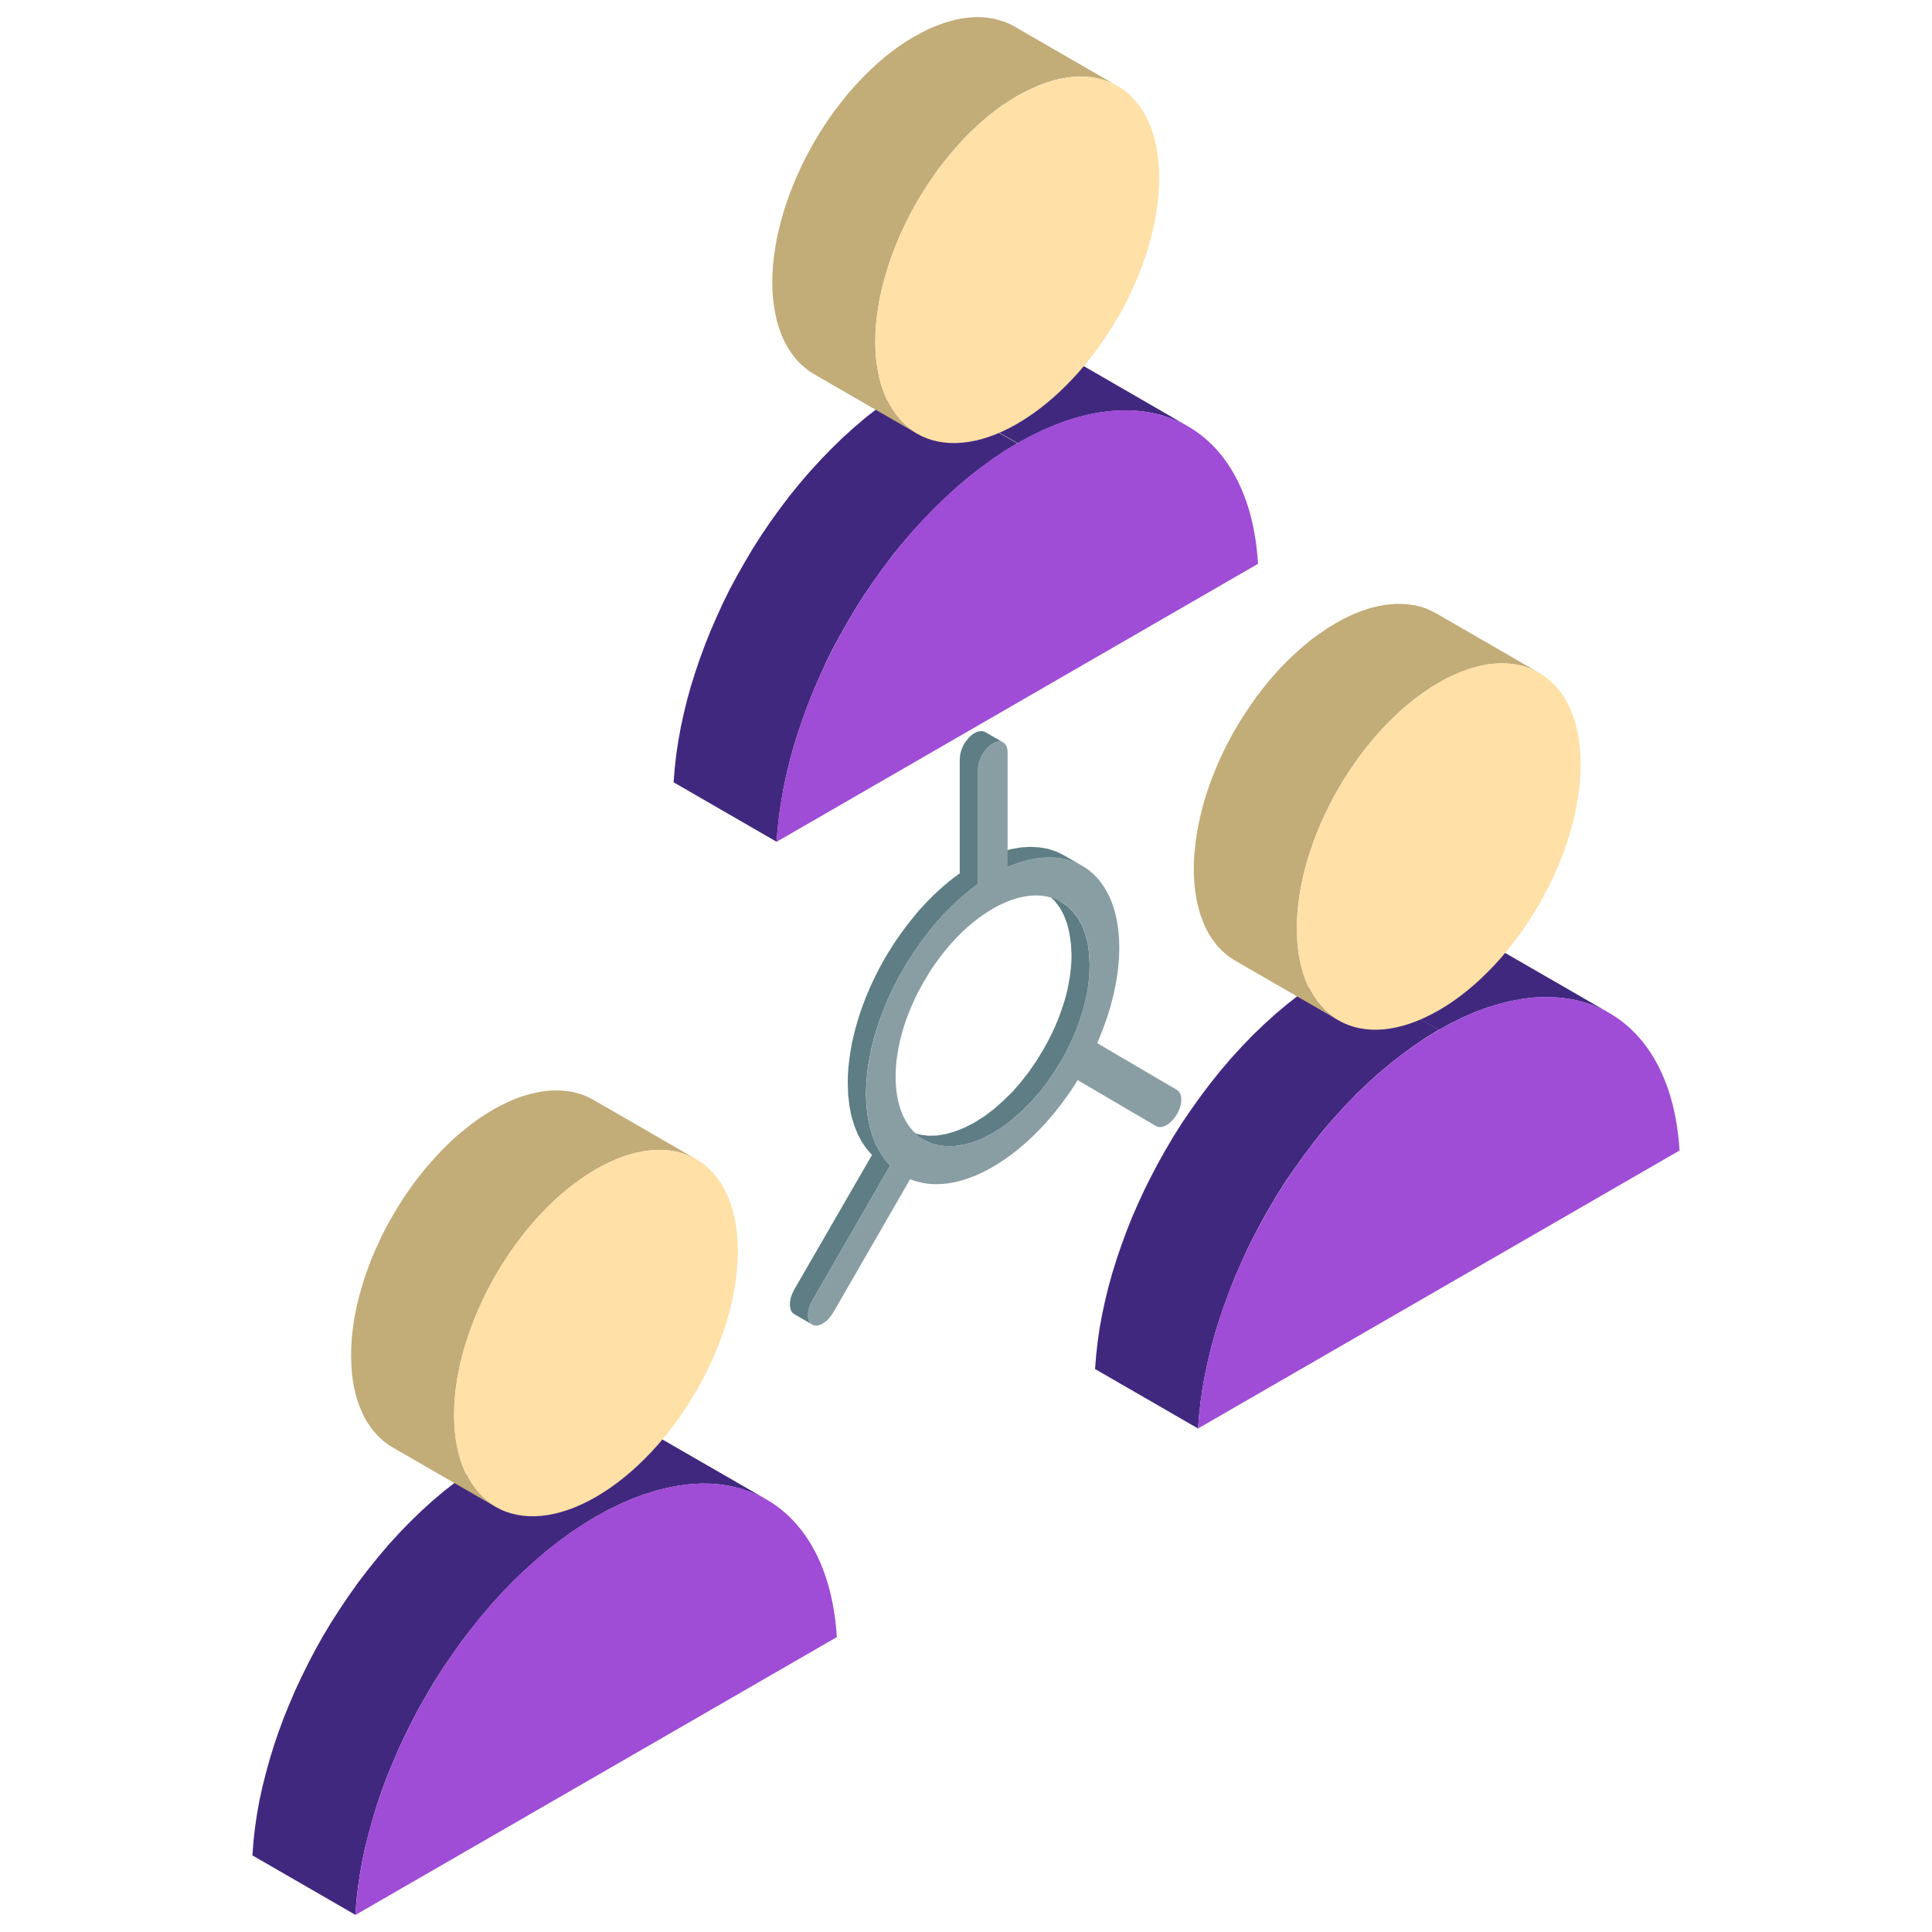
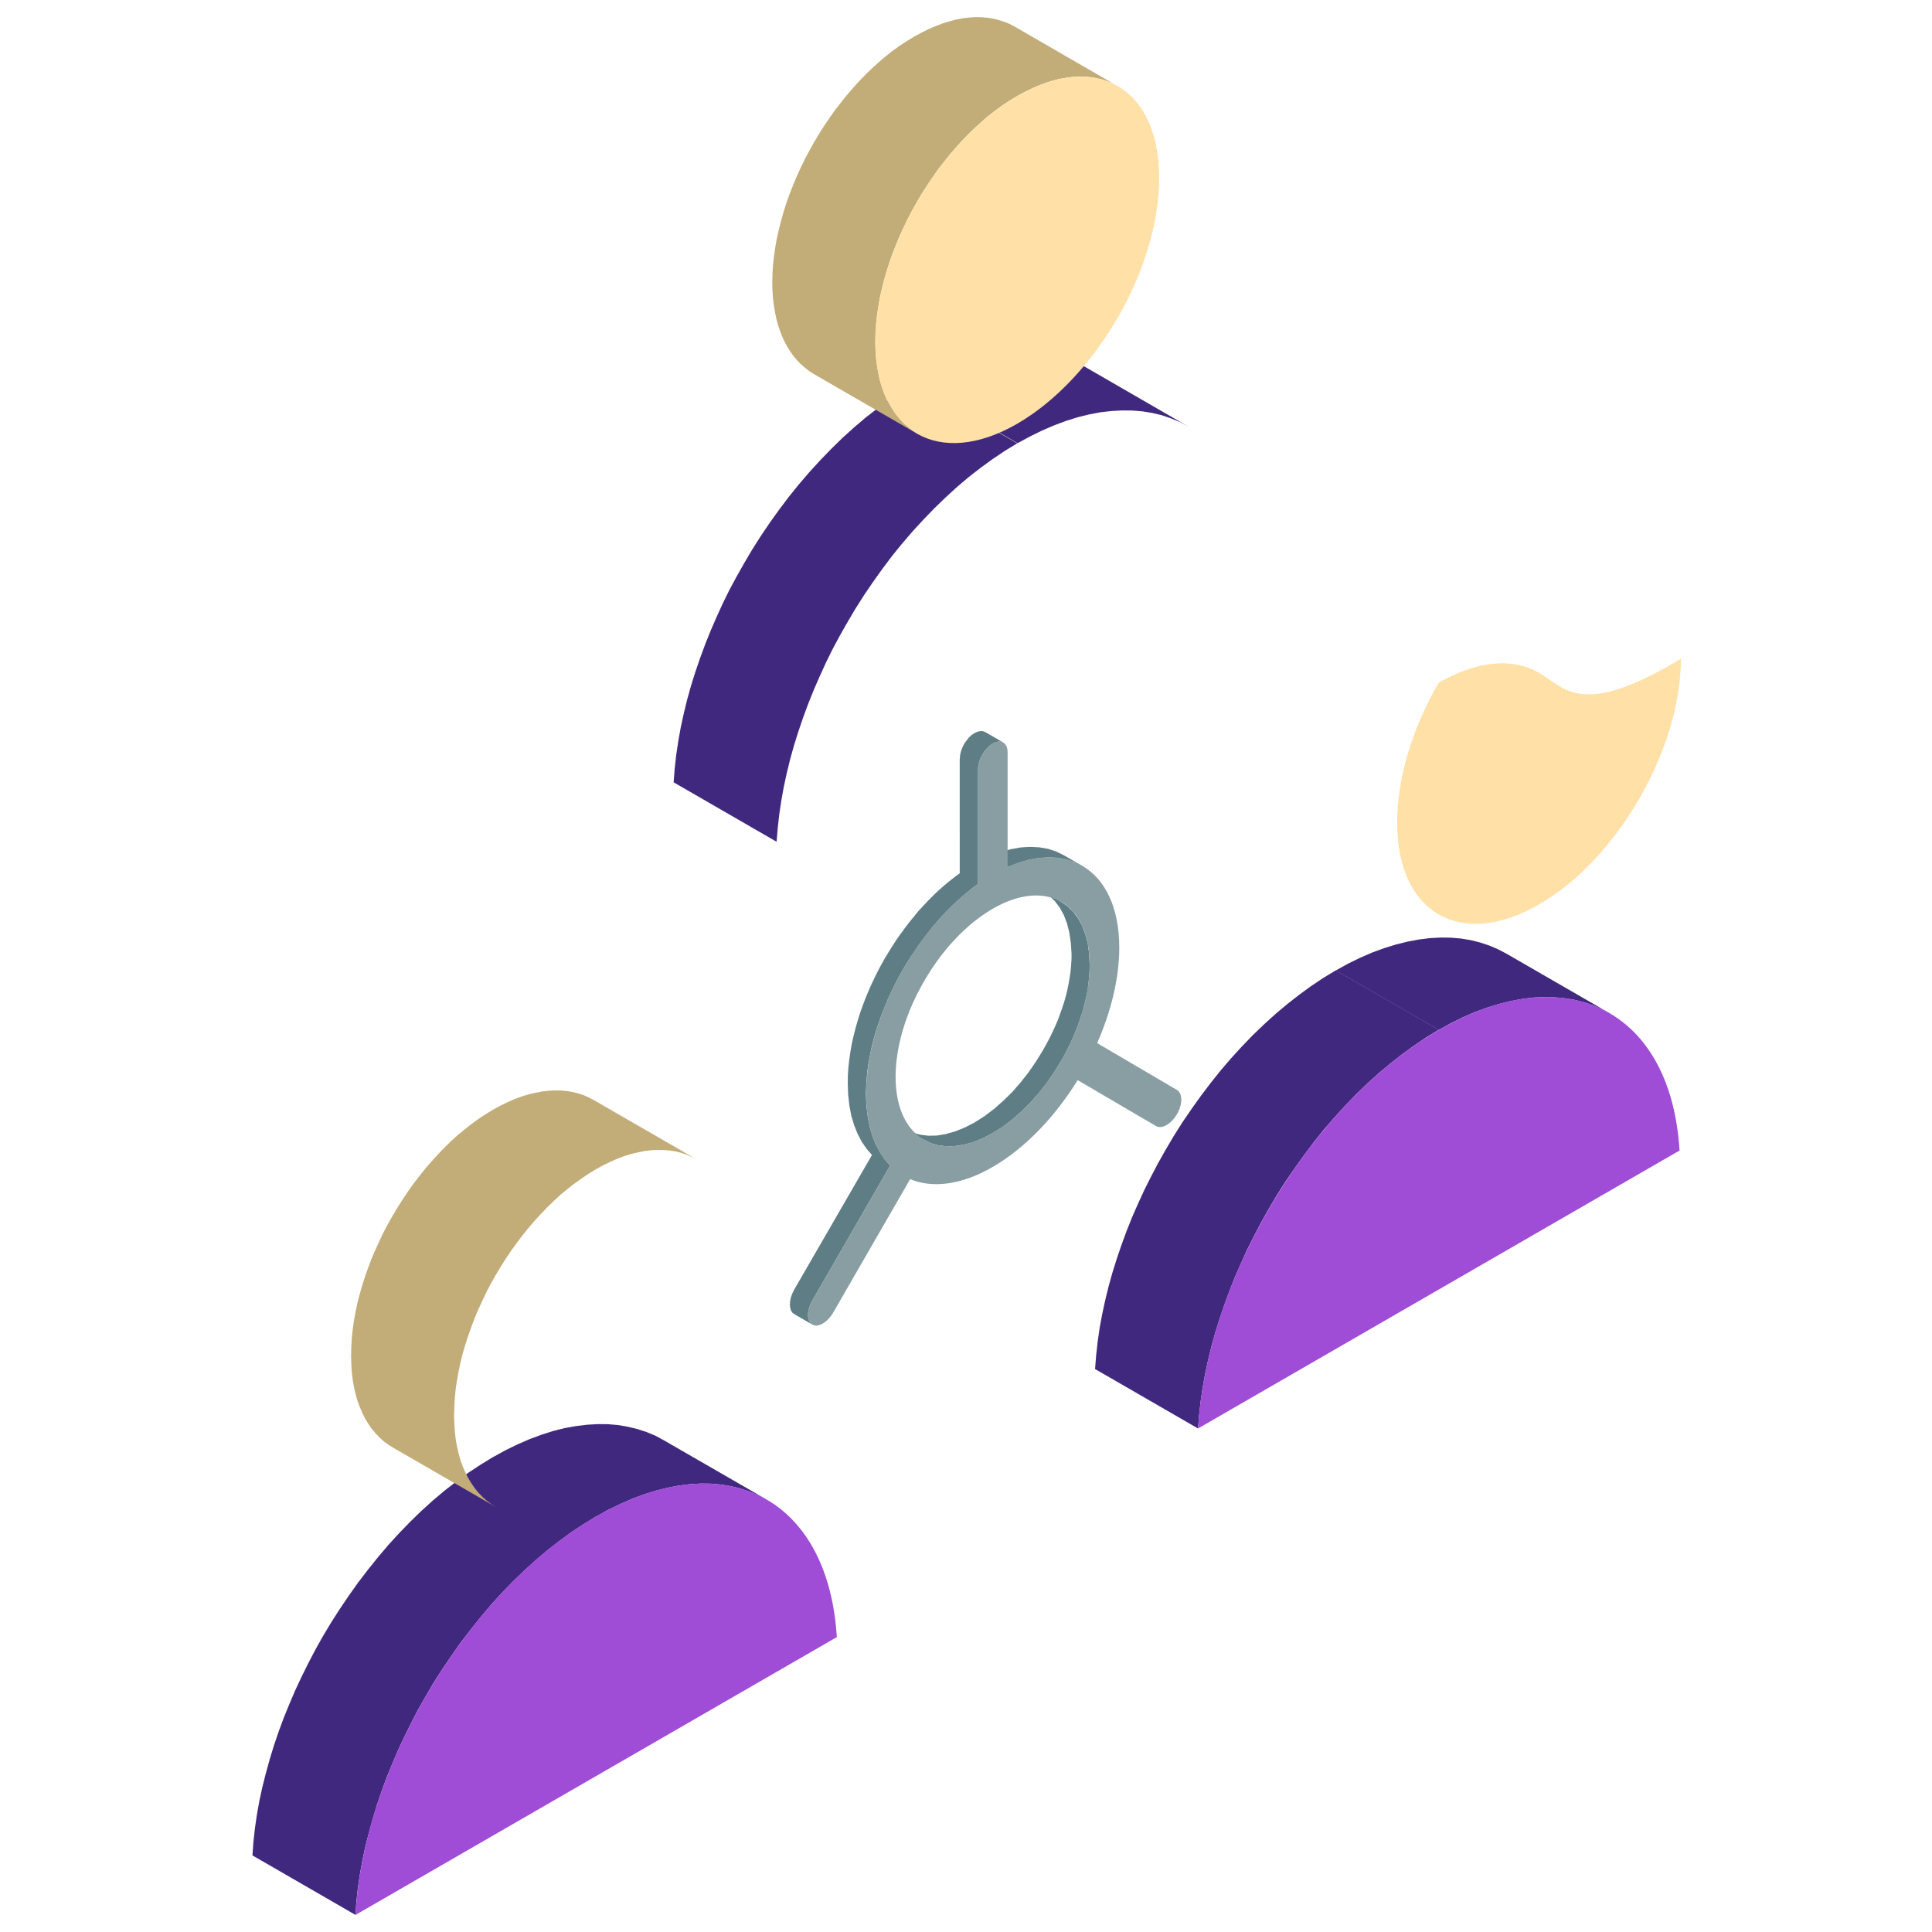
<svg xmlns="http://www.w3.org/2000/svg" version="1.1" id="Camada_1" x="0px" y="0px" viewBox="0 0 360 360" style="enable-background:new 0 0 360 360;" xml:space="preserve">
  <style type="text/css">
	.st0{fill-rule:evenodd;clip-rule:evenodd;fill:#41287F;}
	.st1{fill-rule:evenodd;clip-rule:evenodd;fill:#FFE0A6;}
	.st2{fill-rule:evenodd;clip-rule:evenodd;fill:#9F4CD6;}
	.st3{fill-rule:evenodd;clip-rule:evenodd;fill:#5E7D85;}
	.st4{fill-rule:evenodd;clip-rule:evenodd;fill:#899EA3;}
	.st5{fill-rule:evenodd;clip-rule:evenodd;fill:#C2AC78;}
</style>
  <g>
    <polygon class="st0" points="91.85,271.51 89.55,272.92 87.26,274.43 85.01,276.07 82.8,277.79 80.63,279.62 78.49,281.56    76.41,283.58 74.37,285.69 72.37,287.87 70.45,290.14 68.57,292.48 66.74,294.87 64.98,297.35 63.29,299.85 61.64,302.43    60.08,305.04 58.72,307.48 57.42,309.96 56.19,312.45 55.01,314.97 53.92,317.52 52.88,320.07 51.93,322.64 51.05,325.22    50.26,327.81 49.54,330.41 48.89,332.98 48.33,335.56 47.87,338.13 47.5,340.68 47.22,343.23 47.04,345.73 66.23,356.81    66.41,354.31 66.69,351.76 67.07,349.21 67.53,346.64 68.08,344.06 68.74,341.49 69.46,338.89 70.24,336.32 71.12,333.73    72.07,331.15 73.12,328.6 74.21,326.05 75.38,323.54 76.62,321.04 77.91,318.56 79.29,316.13 80.83,313.51 82.48,310.93    84.18,308.43 85.93,305.95 87.77,303.56 89.65,301.22 91.57,298.95 93.56,296.77 95.6,294.66 97.69,292.65 99.82,290.72    102,288.87 104.21,287.15 106.45,285.51 108.74,284 111.04,282.59 111.07,282.59 113.38,281.31 115.68,280.2 117.93,279.22    120.13,278.41 122.31,277.74 124.44,277.21 126.53,276.81 128.57,276.56 130.56,276.44 132.51,276.46 134.38,276.63 136.2,276.93    137.98,277.37 139.67,277.93 141.29,278.6 142.87,279.43 123.65,268.35 122.1,267.51 120.48,266.84 118.79,266.29 116.99,265.85    115.19,265.54 113.31,265.38 111.37,265.36 109.37,265.48 107.33,265.73 105.24,266.1 103.12,266.63 100.93,267.33 98.73,268.14    96.48,269.12 94.19,270.23 91.87,271.51  " />
    <rect x="277.18" y="151.9" transform="matrix(0.5 -0.866 0.866 0.5 -2.555 321.546)" class="st1" width="0" height="22.16" />
    <polygon class="st2" points="268.1,191.92 248.91,180.83 248.88,180.83 268.08,191.92  " />
    <path class="st0" d="M217.12,214.38l-1.37,2.44l-1.3,2.48l-1.25,2.5l-1.15,2.5l-1.12,2.55l-1.01,2.55l-0.95,2.58l-0.88,2.59   l-0.81,2.58l-0.72,2.59l-0.63,2.58l-0.56,2.59l-0.47,2.55l-0.37,2.58l-0.28,2.53l-0.2,2.53l19.19,11.08l0.2-2.53l0.28-2.53   l0.38-2.58l0.46-2.55l0.56-2.59l0.63-2.58l0.72-2.59l0.81-2.58l0.88-2.58l0.95-2.57l1.02-2.58l1.11-2.53l1.15-2.53l1.25-2.5   l1.3-2.48l1.37-2.44l1.55-2.62l1.63-2.58l1.72-2.5l1.76-2.46l1.81-2.41l1.88-2.35l1.95-2.25l2-2.2l2.04-2.11l2.08-2.01l2.13-1.93   l2.18-1.83l2.21-1.73l2.25-1.63l2.27-1.53l2.32-1.41l-19.19-11.08l-2.32,1.41l-2.26,1.51l-2.25,1.64l-2.21,1.73l-2.18,1.83   l-2.13,1.93l-2.09,2.01l-2.04,2.11l-1.99,2.18l-1.95,2.27l-1.88,2.35l-1.81,2.39l-1.77,2.48l-1.71,2.5l-1.63,2.58L217.12,214.38   L217.12,214.38z M299.88,188.77l-1.55-0.81l-1.62-0.69l-1.72-0.56l-1.77-0.44l-1.81-0.28l-1.9-0.16l-1.92-0.05l-2,0.11l-2.04,0.26   l-2.09,0.39l-2.13,0.53l-2.18,0.67l-2.22,0.81l-2.25,0.97l-2.27,1.11l-2.31,1.28l-19.19-11.08l2.31-1.28l2.27-1.11l2.25-0.97   l2.22-0.81l2.18-0.67l2.13-0.53l2.09-0.39l2.04-0.26l2-0.11l1.92,0.02l1.9,0.16l1.81,0.3l1.77,0.44l1.69,0.56l1.64,0.7l1.55,0.81   L299.88,188.77z" />
    <path class="st3" d="M178.85,141.38l0.05-0.7l0.16-0.67l0.25-0.7l0.33-0.68l0.42-0.6l0.46-0.58l0.52-0.49l0.56-0.37l0.56-0.25   l0.53-0.11l0.47,0.02l0.39,0.14l3.41,1.97l-0.42-0.16l-0.47-0.02l-0.51,0.11l-0.56,0.25l-0.56,0.39l-0.51,0.49l-0.48,0.56   l-0.4,0.62l-0.34,0.67l-0.25,0.68l-0.16,0.7l-0.05,0.67v21.39l-1.02,0.74l-0.97,0.79l-0.99,0.83l-0.96,0.86l-0.95,0.91l-0.92,0.92   l-0.93,0.95l-0.88,1l-0.88,1.02l-0.83,1.05l-0.83,1.09l-0.81,1.09l-0.77,1.14l-0.77,1.14L169,179.4l-0.7,1.18l-0.79,1.39   l-0.74,1.41l-0.7,1.44l-0.67,1.46l-0.6,1.46l-0.58,1.46l-0.52,1.48l-0.48,1.46l-0.42,1.48l-0.38,1.49l-0.3,1.48l-0.28,1.46   l-0.21,1.46l-0.14,1.46l-0.09,1.43l-0.05,1.41l0.09,2.18l0.24,2.01l0.37,1.91l0.51,1.76l0.63,1.6l0.79,1.46l0.88,1.32l1,1.14   l-14.49,25.13l-0.37,0.7l-0.23,0.69l-0.16,0.7l-0.05,0.62l0.05,0.58l0.16,0.52l0.23,0.39l0.37,0.3l-3.4-1.97l-0.35-0.28l-0.25-0.42   l-0.14-0.52l-0.05-0.56l0.05-0.65l0.14-0.67l0.25-0.7l0.35-0.72l14.51-25.11l-1-1.16l-0.9-1.3l-0.77-1.46l-0.65-1.63l-0.52-1.73   l-0.37-1.91l-0.23-2.04l-0.07-2.16l0.02-1.44l0.09-1.43l0.16-1.44l0.21-1.46l0.25-1.48l0.33-1.46l0.37-1.48l0.42-1.48l0.47-1.49   l0.53-1.48l0.56-1.46l0.62-1.46l0.65-1.44l0.7-1.44l0.74-1.42l0.79-1.41l0.7-1.15l0.74-1.19l0.74-1.14l0.79-1.11l0.81-1.11   l0.81-1.06l0.86-1.05l0.86-1.05l0.9-0.97l0.91-0.97l0.92-0.92l0.96-0.91l0.97-0.86l0.97-0.81l1-0.79l1.01-0.74V141.38   L178.85,141.38z M199.67,177.8l-0.02,1.09l-0.07,1.11l-0.11,1.11l-0.16,1.11l-0.2,1.14l-0.23,1.14l-0.28,1.14l-0.33,1.14   l-0.37,1.11l-0.4,1.14l-0.43,1.14l-0.47,1.11l-0.52,1.11l-0.53,1.09l-0.58,1.09l-0.6,1.07l-1.28,2.09l-1.39,2.02l-1.49,1.9   l-1.57,1.81l-1.68,1.64l-1.73,1.53l-1.78,1.35l-1.86,1.18l-1.86,0.96l-1.81,0.72l-1.72,0.48l-1.67,0.28l-1.58,0.02l-1.5-0.19   l-1.39-0.39l-1.28-0.6l3.39,1.95h0.02l1.28,0.63l1.39,0.39l1.48,0.19l1.58-0.05l1.67-0.25l1.74-0.48l1.78-0.72l1.86-0.97l1.85-1.16   l1.79-1.37l1.73-1.51l1.67-1.67l1.58-1.78l1.49-1.9l1.39-2.02l1.29-2.09l0.6-1.07l0.56-1.09l0.53-1.09l0.52-1.11l0.46-1.14   l0.44-1.11l0.39-1.14l0.38-1.14l0.32-1.14l0.28-1.14l0.26-1.14l0.2-1.11l0.14-1.14l0.11-1.11l0.07-1.09l0.02-1.09l-0.1-2.09   l-0.25-1.92l-0.47-1.74l-0.6-1.58l-0.77-1.37l-0.9-1.2l-1.05-1.02l-1.16-0.81l-3.38-1.95l1.15,0.81l1.05,1l0.9,1.2l0.77,1.39   l0.6,1.58l0.43,1.73l0.28,1.93L199.67,177.8L199.67,177.8z M168.79,210.41L168.79,210.41L168.79,210.41L168.79,210.41z    M215.43,209.84l-3.38-1.97l-14.63-8.58l3.41,1.97L215.43,209.84L215.43,209.84z M187.75,161.55l2-0.77l1.92-0.56l1.87-0.34   l1.82-0.11l1.71,0.07l1.63,0.3l1.53,0.49l1.41,0.7l-3.39-1.95l-1.42-0.7l-1.53-0.51l-1.64-0.28l-1.72-0.09l-1.78,0.11l-1.88,0.34   l-1.95,0.56l-2,0.79L187.75,161.55z" />
    <path class="st4" d="M182.23,143.33c0-1.77,1.23-3.89,2.76-4.78c1.5-0.88,2.76-0.16,2.76,1.6v21.39c5.4-2.39,10.25-2.34,13.89-0.23   l0.02,0.02c4.26,2.46,6.9,7.74,6.9,15.26c0,5.7-1.53,11.89-4.12,17.78l14.88,8.73c1.06,0.63,1.06,2.65,0,4.5   c-1.1,1.86-2.83,2.85-3.9,2.23l-14.6-8.58c-4.2,6.79-9.76,12.68-15.86,16.2c-5.86,3.39-11.22,3.99-15.37,2.27l-14.33,24.85   c-1.09,1.85-2.82,2.87-3.89,2.25c-1.09-0.63-1.09-2.65,0-4.5l14.49-25.13c-2.83-2.85-4.47-7.42-4.47-13.38   c0-7.51,2.62-15.86,6.91-23.25c3.66-6.35,8.51-11.98,13.93-15.86V143.33L182.23,143.33z M171.48,211.93l0.05,0.02   c0.07,0.05,0.14,0.1,0.2,0.14c0.14,0.1,0.3,0.19,0.44,0.28h0.02c3.25,1.91,7.76,1.63,12.77-1.27c5.01-2.88,9.53-7.84,12.79-13.49   c3.27-5.68,5.29-12.05,5.29-17.83s-2.02-9.83-5.29-11.73c-3.26-1.88-7.79-1.6-12.77,1.28l-0.02,0.02   c-4.99,2.88-9.51,7.82-12.77,13.49c-3.3,5.66-5.31,12.05-5.31,17.83C166.89,206.01,168.62,209.88,171.48,211.93z" />
-     <polygon class="st5" points="286.78,125.36 267.59,114.28 266.66,113.8 265.72,113.38 264.72,113.05 263.67,112.8 262.61,112.64    261.5,112.55 260.36,112.52 259.17,112.59 257.97,112.73 256.74,112.96 255.49,113.26 254.22,113.67 252.92,114.14 251.59,114.72    250.25,115.37 248.88,116.14 247.52,116.95 246.19,117.85 244.85,118.8 243.55,119.82 242.28,120.91 241.03,122.05 239.8,123.23    238.59,124.46 237.43,125.75 236.27,127.08 235.19,128.47 234.09,129.88 233.08,131.32 232.08,132.8 231.11,134.31 230.2,135.86    229.31,137.42 228.48,139.02 227.7,140.61 226.95,142.24 226.28,143.89 225.63,145.53 225.05,147.17 224.52,148.82 224.06,150.49    223.64,152.16 223.29,153.81 222.98,155.45 222.76,157.1 222.59,158.72 222.48,160.32 222.45,161.92 222.48,163.47 222.59,164.96    222.76,166.39 222.98,167.77 223.29,169.06 223.64,170.31 224.06,171.49 224.52,172.61 225.05,173.65 225.63,174.63 226.28,175.53    226.95,176.39 227.7,177.15 228.48,177.85 229.31,178.47 230.2,179.03 249.39,190.11 248.51,189.55 247.67,188.93 246.89,188.24    246.14,187.47 245.47,186.61 244.83,185.71 244.25,184.74 243.72,183.69 243.25,182.58 242.83,181.39 242.48,180.14 242.19,178.85    241.95,177.47 241.79,176.04 241.67,174.55 241.65,173 241.67,171.4 241.79,169.8 241.95,168.18 242.19,166.53 242.48,164.89    242.83,163.24 243.25,161.57 243.72,159.93 244.25,158.25 244.83,156.61 245.47,154.97 246.14,153.32 246.89,151.7 247.67,150.1    248.51,148.5 249.39,146.94 250.3,145.39 251.27,143.89 252.27,142.4 253.28,140.97 254.38,139.55 255.47,138.18 256.63,136.84    257.78,135.56 258.99,134.31 260.22,133.13 261.47,131.99 262.75,130.91 264.05,129.88 265.39,128.94 266.71,128.03 268.08,127.22    269.44,126.45 270.79,125.8 272.11,125.25 273.41,124.76 274.69,124.36 275.94,124.04 277.16,123.81 278.37,123.67 279.55,123.6    280.69,123.62 281.8,123.72 282.86,123.88 283.91,124.13 284.91,124.48 285.86,124.88  " />
    <polygon class="st5" points="129.75,216.01 110.55,204.93 109.63,204.46 108.68,204.04 107.68,203.72 106.63,203.46 105.57,203.3    104.46,203.19 103.32,203.19 102.14,203.25 100.96,203.39 99.73,203.63 98.46,203.93 97.18,204.32 95.88,204.8 94.56,205.39    93.21,206.04 91.85,206.78 90.5,207.61 89.16,208.49 87.84,209.46 86.54,210.49 85.24,211.55 83.99,212.69 82.76,213.9    81.58,215.13 80.4,216.43 79.26,217.74 78.15,219.13 77.08,220.52 76.04,221.99 75.04,223.47 74.09,224.98 73.16,226.53    72.28,228.08 71.44,229.68 70.68,231.29 69.94,232.9 69.24,234.52 68.62,236.18 68.02,237.84 67.51,239.49 67.02,241.16    66.6,242.8 66.25,244.47 65.95,246.12 65.72,247.74 65.55,249.38 65.46,250.99 65.42,252.59 65.46,254.14 65.55,255.62    65.72,257.06 65.95,258.43 66.25,259.73 66.6,260.98 67.02,262.13 67.51,263.25 68.02,264.32 68.62,265.29 69.24,266.2    69.94,267.03 70.68,267.82 71.44,268.51 72.28,269.14 73.16,269.7 92.35,280.78 91.48,280.22 90.64,279.59 89.88,278.9    89.13,278.13 88.44,277.27 87.82,276.37 87.23,275.4 86.7,274.35 86.21,273.21 85.8,272.06 85.45,270.81 85.15,269.51    84.91,268.14 84.75,266.71 84.66,265.22 84.61,263.67 84.66,262.07 84.75,260.47 84.91,258.82 85.15,257.2 85.45,255.55    85.8,253.88 86.21,252.24 86.7,250.57 87.23,248.93 87.82,247.27 88.44,245.63 89.13,243.99 89.88,242.37 90.64,240.76    91.48,239.16 92.35,237.61 93.29,236.05 94.24,234.55 95.23,233.07 96.27,231.63 97.34,230.21 98.46,228.82 99.59,227.51    100.77,226.21 101.96,224.98 103.18,223.79 104.43,222.63 105.73,221.57 107.03,220.55 108.35,219.6 109.7,218.69 111.07,217.86    112.41,217.12 113.76,216.47 115.07,215.89 116.37,215.4 117.67,215.01 118.93,214.71 120.15,214.47 121.34,214.33 122.52,214.27    123.65,214.29 124.76,214.38 125.83,214.54 126.87,214.8 127.87,215.13 128.82,215.54  " />
    <path class="st0" d="M189.56,82.61l-19.19-11.08l-2.32,1.39l-2.27,1.53l-2.25,1.63l-2.23,1.73l-2.15,1.83l-2.13,1.92l-2.09,2.04   l-2.04,2.11l-2,2.18l-1.95,2.27l-1.88,2.32l-1.81,2.4l-1.77,2.46l-1.71,2.53l-1.63,2.57l-1.55,2.63l-1.37,2.43l-1.32,2.46   l-1.23,2.5l-1.15,2.53l-1.11,2.55l-1.02,2.55l-0.95,2.57l-0.88,2.58l-0.81,2.59l-0.72,2.58l-0.63,2.59l-0.56,2.58l-0.46,2.58   l-0.38,2.55l-0.28,2.53l-0.2,2.53l19.19,11.08l0.21-2.53l0.28-2.53l0.38-2.55l0.46-2.58l0.56-2.58l0.63-2.59l0.72-2.58l0.81-2.59   l0.88-2.58l0.95-2.57l1.02-2.55l1.11-2.55l1.15-2.53l1.23-2.5l1.32-2.46l1.37-2.43l1.55-2.63l1.63-2.57l1.72-2.53l1.76-2.46   l1.81-2.41l1.88-2.31l1.95-2.27l2-2.17l2.04-2.11l2.09-2.02l2.13-1.95l2.16-1.83l2.22-1.73l2.25-1.63l2.27-1.53L189.56,82.61   L189.56,82.61z M221.36,79.44l-1.55-0.82l-1.64-0.67l-1.69-0.58l-1.76-0.42l-1.83-0.3L211,76.5l-1.92-0.02l-1.99,0.11l-2.04,0.23   l-2.1,0.4l-2.13,0.53l-2.16,0.67l-2.22,0.83l-2.25,0.97l-2.27,1.11l-2.31,1.25l-19.19-11.08l2.31-1.25l2.27-1.14l2.25-0.95   l2.22-0.83l2.16-0.67l2.13-0.53l2.09-0.4l2.06-0.23l1.97-0.11l1.95,0.02l1.87,0.16l1.83,0.29l1.77,0.42l1.69,0.56l1.64,0.7   l1.55,0.82L221.36,79.44z" />
    <path class="st5" d="M208.25,16.04L189.05,4.95l-0.91-0.49l-0.97-0.39l-1-0.32l-1.02-0.26l-1.09-0.18l-1.09-0.1l-1.16-0.02   l-1.16,0.07l-1.2,0.14l-1.23,0.23l-1.25,0.33l-1.28,0.39l-1.3,0.49l-1.32,0.56l-1.34,0.67l-1.37,0.74L169,7.64l-1.35,0.88   l-1.32,0.96l-1.3,1.01l-1.28,1.1l-1.25,1.14l-1.23,1.18l-1.21,1.25l-1.15,1.28l-1.16,1.34l-1.09,1.37l-1.1,1.41l-1.01,1.43l-1,1.49   l-0.97,1.53l-0.91,1.53l-0.88,1.58l-0.83,1.57l-0.79,1.63l-0.74,1.62l-0.67,1.63l-0.65,1.64l-0.58,1.64L146,39.52l-0.47,1.67   l-0.42,1.65l-0.37,1.64l-0.28,1.64l-0.24,1.65l-0.18,1.62l-0.1,1.62l-0.04,1.58l0.04,1.55l0.1,1.5l0.18,1.41l0.24,1.37l0.28,1.32   l0.37,1.23l0.42,1.19l0.47,1.11l0.53,1.04l0.58,0.97l0.65,0.93l0.67,0.83l0.74,0.76l0.79,0.7l0.83,0.65l0.88,0.56l19.19,11.08   l-0.88-0.56l-0.83-0.63l-0.79-0.72l-0.74-0.76l-0.67-0.84l-0.65-0.93l-0.58-0.97l-0.53-1.04l-0.47-1.11l-0.42-1.19l-0.37-1.23   l-0.28-1.32l-0.24-1.37l-0.18-1.41l-0.1-1.5l-0.04-1.55l0.04-1.58l0.1-1.62l0.18-1.63l0.24-1.62l0.28-1.67l0.37-1.64l0.42-1.65   l0.47-1.67l0.53-1.67l0.58-1.64l0.65-1.64l0.67-1.63l0.74-1.62l0.79-1.63l0.83-1.57l0.88-1.58l0.91-1.53l0.97-1.5l1-1.49l1.01-1.46   l1.1-1.41l1.09-1.37l1.16-1.34l1.15-1.28l1.21-1.25l1.23-1.19l1.25-1.13l1.28-1.1l1.3-1.01l1.32-0.96l1.35-0.88l1.37-0.83   l1.37-0.74l1.35-0.65l1.32-0.58l1.3-0.49l1.28-0.39l1.25-0.33l1.23-0.2l1.21-0.16l1.15-0.07l1.16,0.02l1.09,0.1l1.09,0.18   l1.02,0.25l1,0.33l0.97,0.39L208.25,16.04L208.25,16.04z M189.59,82.59l-0.03,0.02l-19.19-11.08l0.02-0.02L189.59,82.59z" />
-     <path class="st2" d="M221.36,79.44c-8.14-4.69-19.38-4.02-31.78,3.15l-0.03,0.02c-12.41,7.16-23.64,19.47-31.76,33.55   c-7.46,12.91-12.31,27.33-13.07,40.69l89.69-51.79C233.67,92.58,228.83,83.75,221.36,79.44z" />
    <path class="st2" d="M299.88,188.77c-8.14-4.69-19.36-4.02-31.78,3.15l-0.02,0.02c-12.41,7.16-23.63,19.45-31.76,33.52   c-7.46,12.91-12.31,27.33-13.07,40.71l89.71-51.79C312.19,201.88,307.35,193.08,299.88,188.77z" />
    <path class="st2" d="M142.87,279.43c-8.14-4.7-19.38-4.01-31.8,3.16h-0.02c-12.41,7.16-23.63,19.47-31.76,33.54   c-7.44,12.91-12.32,27.33-13.05,40.69l89.69-51.77C155.16,292.56,150.31,283.74,142.87,279.43z" />
    <path class="st1" d="M189.56,78.95l0.03-0.02c7.28-4.22,13.89-11.45,18.66-19.73l0.02,0.02c4.78-8.3,7.72-17.64,7.72-26.08   c0-8.41-2.94-14.35-7.74-17.11c-4.78-2.76-11.38-2.36-18.69,1.86c-7.3,4.22-13.91,11.45-18.69,19.73   c-4.8,8.3-7.76,17.64-7.76,26.06c0,8.44,2.96,14.35,7.76,17.13C175.65,83.56,182.26,83.17,189.56,78.95z" />
-     <path class="st1" d="M286.78,125.36c-4.79-2.76-11.4-2.36-18.7,1.86c-7.3,4.2-13.91,11.45-18.69,19.73   c-4.8,8.28-7.74,17.62-7.74,26.06s2.94,14.35,7.74,17.11c4.78,2.76,11.38,2.36,18.69-1.86h0.02c7.3-4.21,13.89-11.45,18.68-19.73   l0,0c4.78-8.28,7.74-17.62,7.74-26.06C294.53,134.03,291.56,128.12,286.78,125.36z" />
-     <path class="st1" d="M129.75,216.01c-4.78-2.74-11.41-2.35-18.69,1.85c-7.3,4.22-13.94,11.47-18.71,19.75   c-4.78,8.28-7.74,17.62-7.74,26.06c0,8.42,2.97,14.34,7.74,17.11c4.78,2.76,11.41,2.36,18.71-1.86l0,0   c7.3-4.22,13.91-11.46,18.69-19.73l0,0c4.77-8.27,7.74-17.61,7.74-26.05C137.49,224.7,134.52,218.79,129.75,216.01z" />
+     <path class="st1" d="M286.78,125.36c-4.79-2.76-11.4-2.36-18.7,1.86c-4.8,8.28-7.74,17.62-7.74,26.06s2.94,14.35,7.74,17.11c4.78,2.76,11.38,2.36,18.69-1.86h0.02c7.3-4.21,13.89-11.45,18.68-19.73   l0,0c4.78-8.28,7.74-17.62,7.74-26.06C294.53,134.03,291.56,128.12,286.78,125.36z" />
  </g>
</svg>